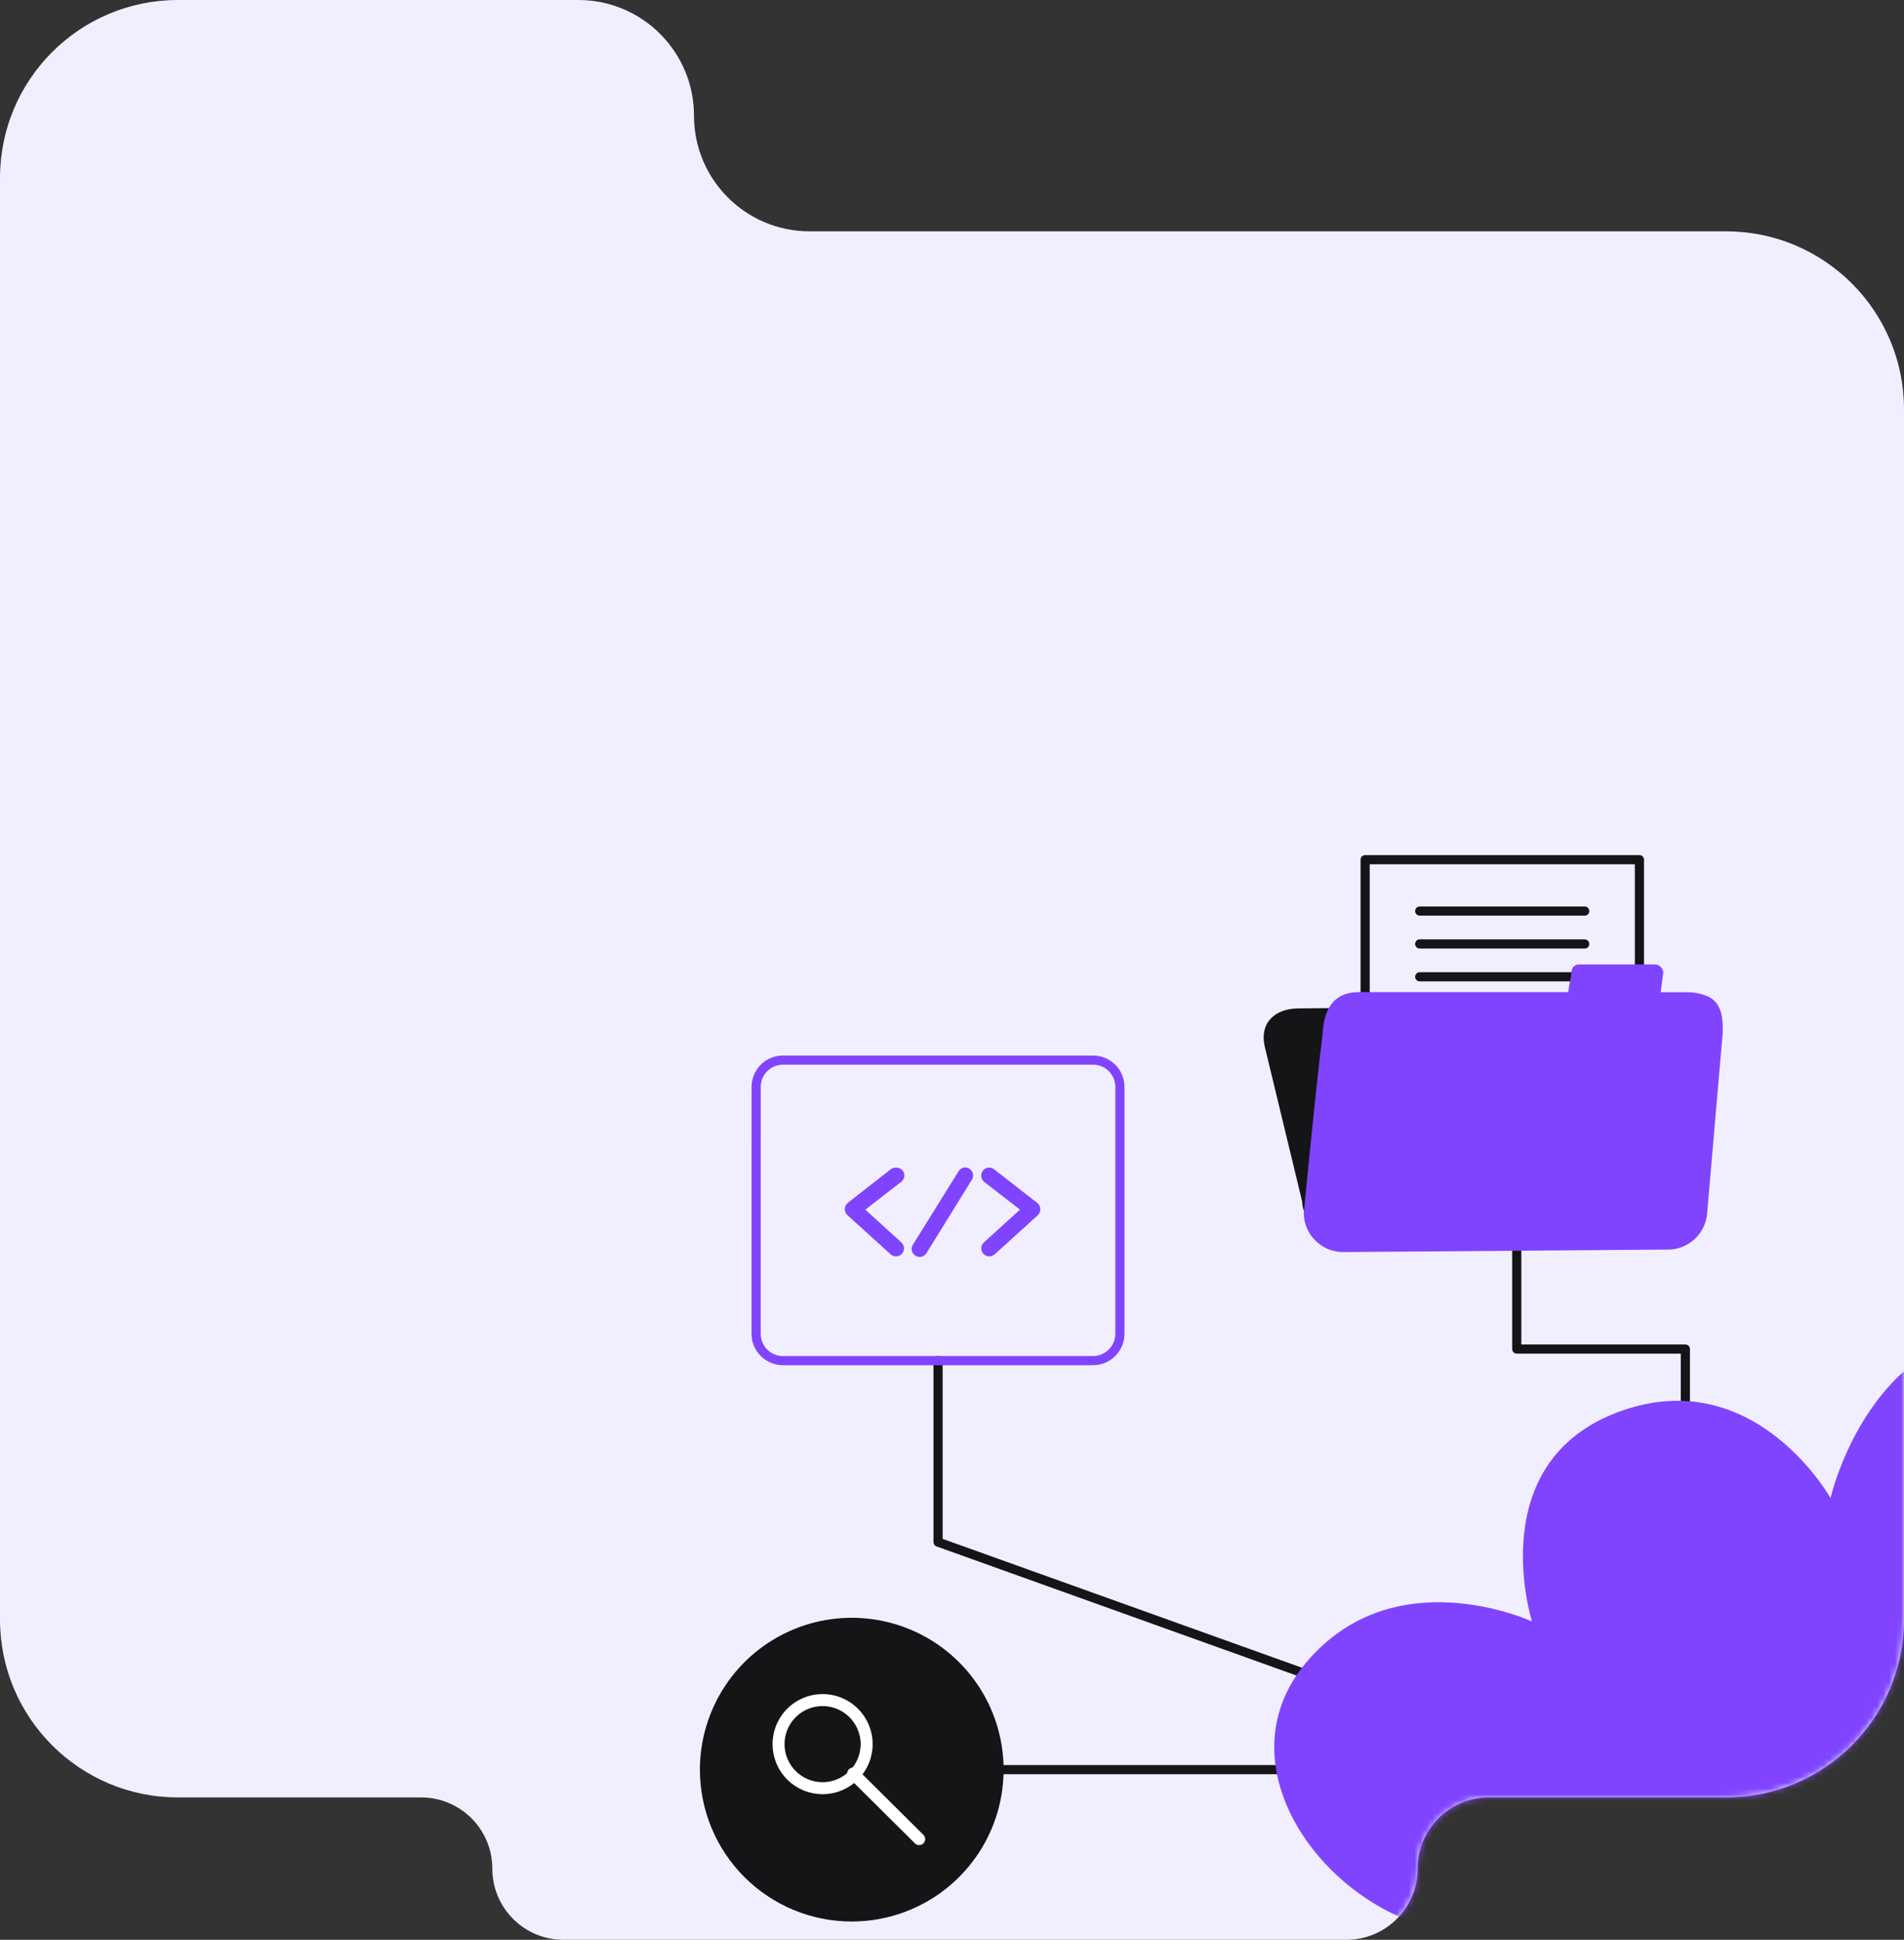
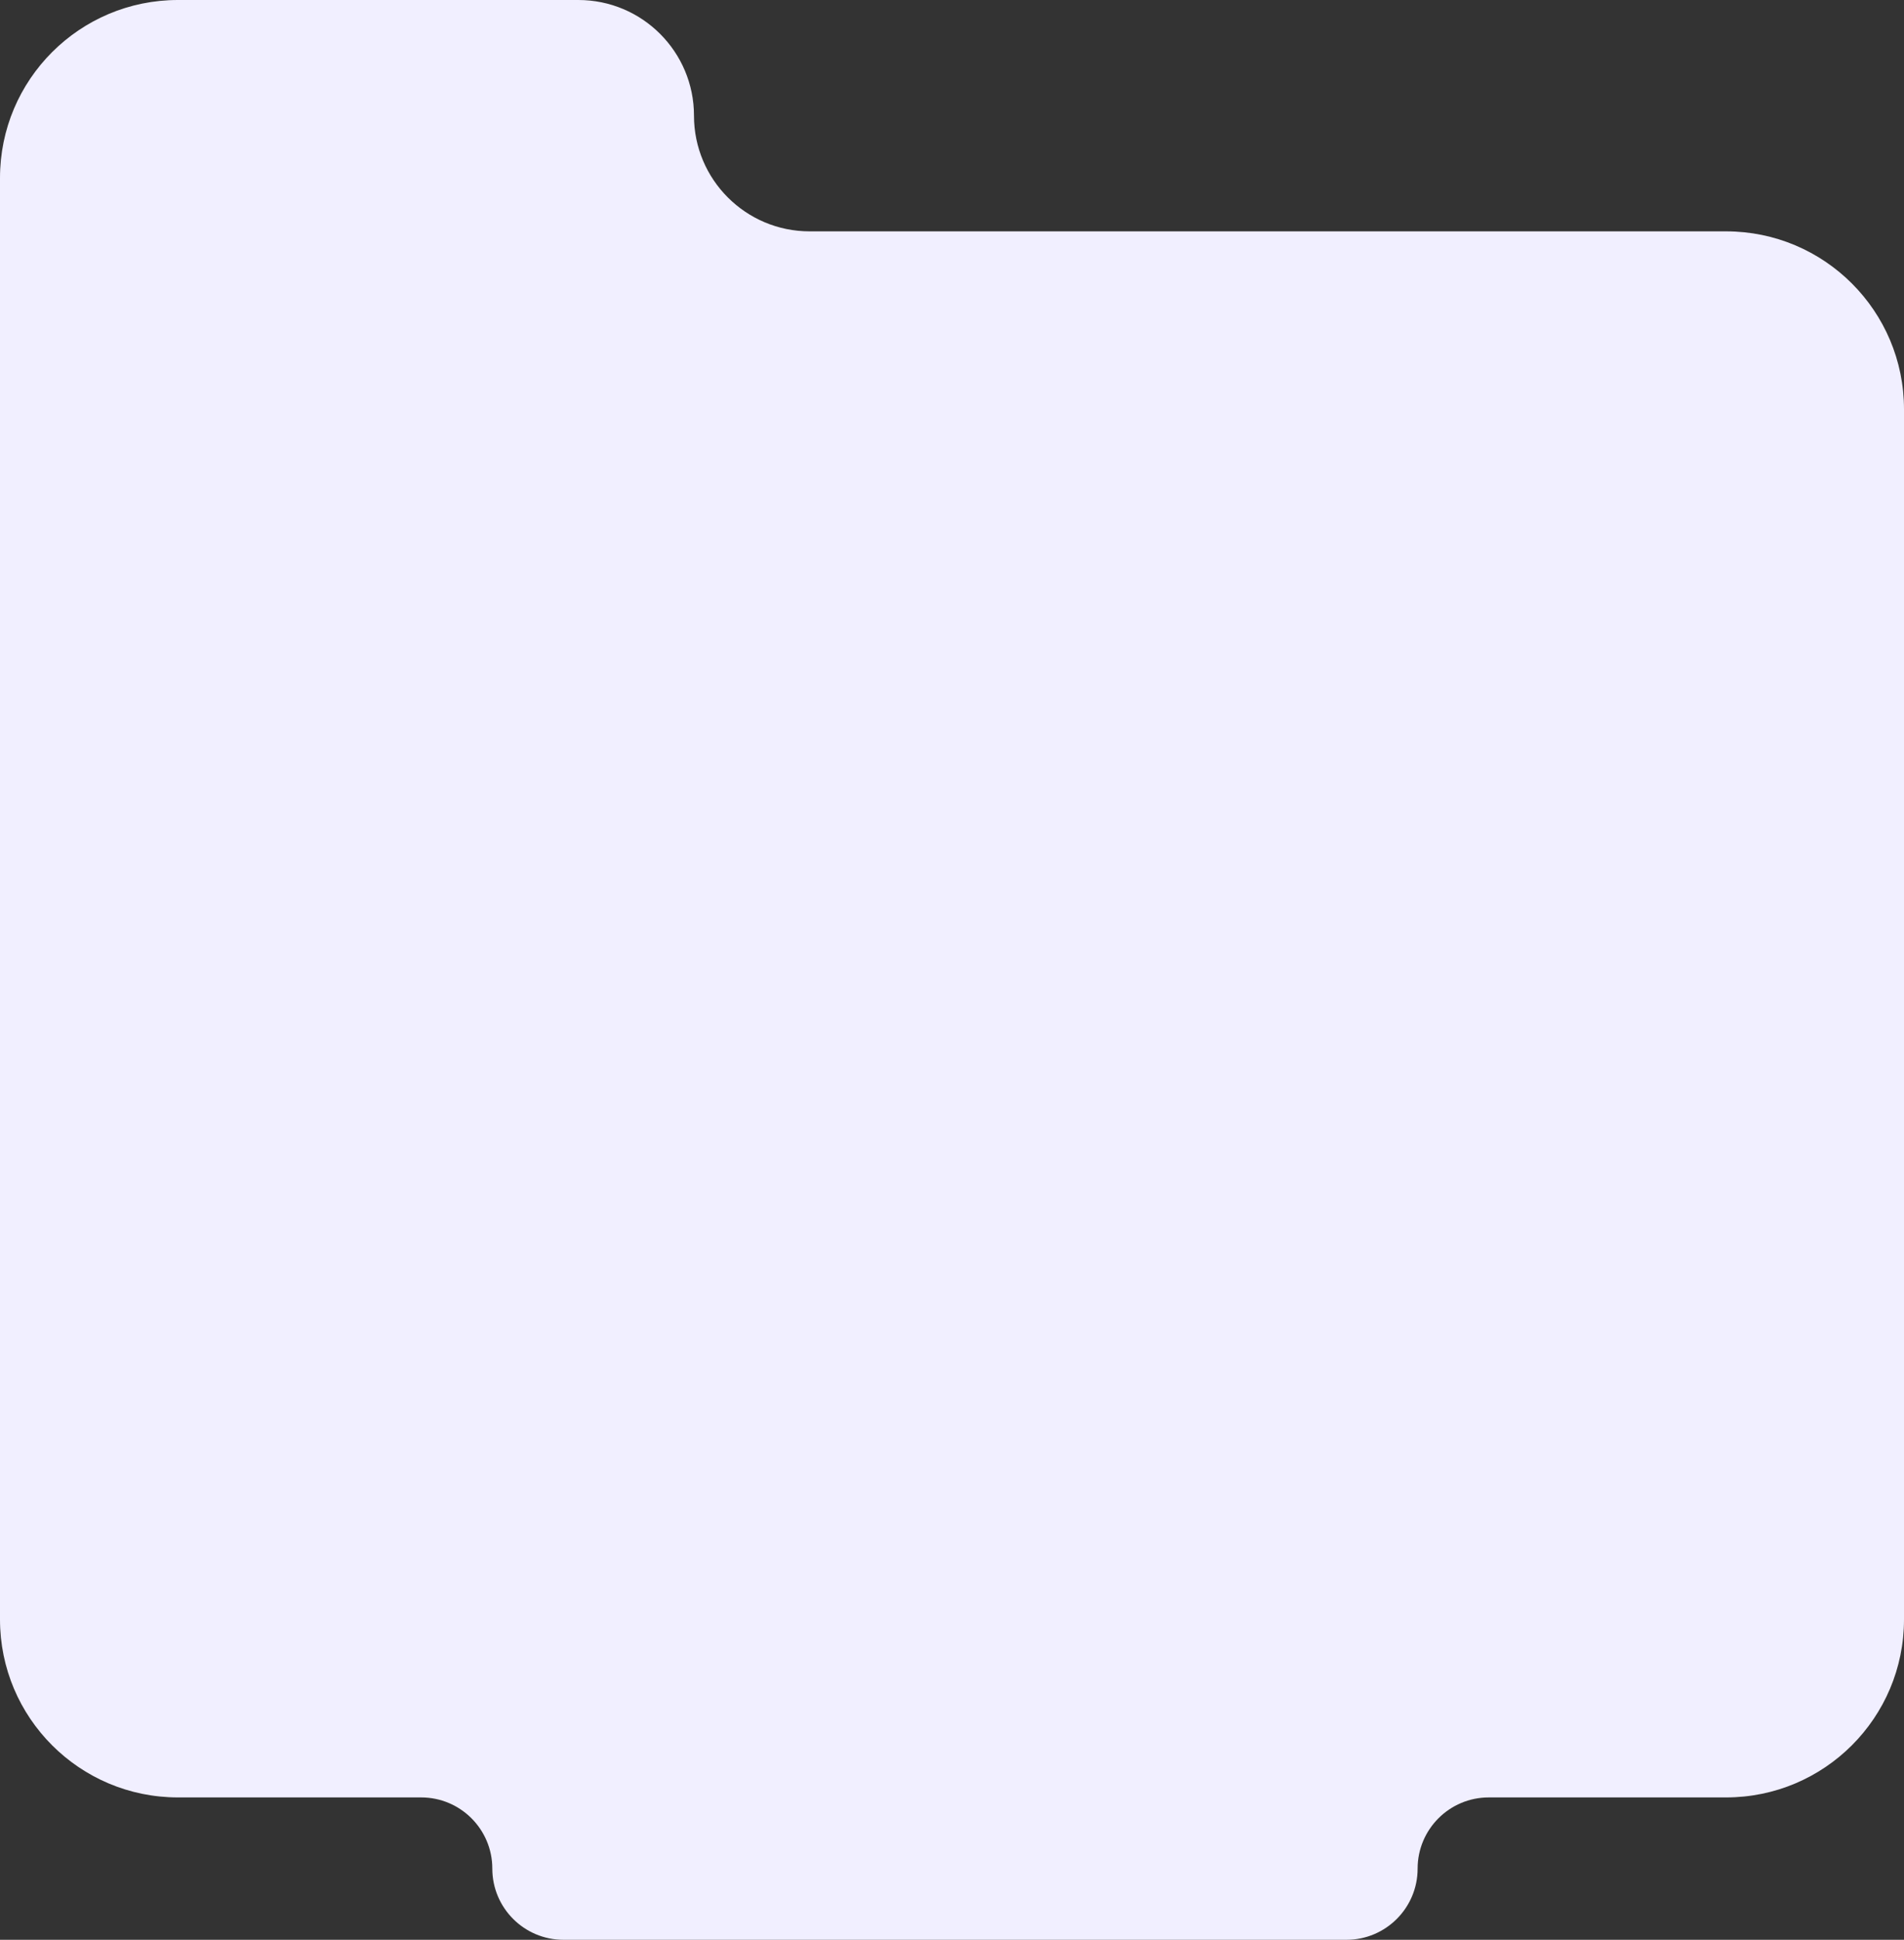
<svg xmlns="http://www.w3.org/2000/svg" width="321" height="327" viewBox="0 0 321 327" fill="none">
  <rect x="0" y="0" width="321" height="327" fill="#333333" stroke="none" />
  <path fill-rule="evenodd" clip-rule="evenodd" d="M0 30C0 13.431 13.431 0 30 0H97.5C108.27 0 117 8.73 117 19.5V19.5C117 30.27 125.73 39 136.5 39H291C307.569 39 321 52.431 321 69V273C321 289.569 307.569 303 291 303H251C244.373 303 239 308.373 239 315V315C239 321.627 233.627 327 227 327H95C88.373 327 83 321.627 83 315V315C83 308.373 77.627 303 71 303H30C13.431 303 0 289.569 0 273V200V39V30Z" fill="#F1EFFF" />
  <mask id="mask0_109_10873" style="mask-type:alpha" maskUnits="userSpaceOnUse" x="0" y="0" width="321" height="327">
-     <path fill-rule="evenodd" clip-rule="evenodd" d="M0 30C0 13.431 13.431 0 30 0H97.5C108.27 0 117 8.73 117 19.5V19.5C117 30.27 125.73 39 136.5 39H291C307.569 39 321 52.431 321 69V273C321 289.569 307.569 303 291 303H251C244.373 303 239 308.373 239 315V315C239 321.627 233.627 327 227 327H95C88.373 327 83 321.627 83 315V315C83 308.373 77.627 303 71 303H30C13.431 303 0 289.569 0 273V200V39V30Z" fill="#F1EFFF" />
-   </mask>
+     </mask>
  <g mask="url(#mask0_109_10873)">
    <path d="M255.714 204.033V227.417H284.137V257.985" stroke="#141516" stroke-width="1.544" stroke-linecap="round" stroke-linejoin="round" />
-     <path d="M276.973 169.458C283.044 169.458 282.882 174.8 283.044 176.267C284.207 184.686 286.14 203.061 286.14 203.061C286.14 206.249 283.104 208.88 279.361 208.92L227.139 209.649C223.354 209.649 219.58 205.783 219.54 202.566L213.256 176.551C212.244 172.352 215.027 170.034 218.821 169.994C218.821 169.994 274.392 169.437 276.973 169.458Z" fill="#141516" />
    <path d="M230.154 144.92H276.396V189.553H230.154V144.92Z" stroke="#141516" stroke-width="1.544" stroke-linecap="round" stroke-linejoin="round" />
-     <path d="M239.352 153.582H267.168" stroke="#141516" stroke-width="1.544" stroke-linecap="round" stroke-linejoin="round" />
    <path d="M239.352 159.127H267.168" stroke="#141516" stroke-width="1.544" stroke-linecap="round" stroke-linejoin="round" />
    <path d="M239.352 164.661H267.168" stroke="#141516" stroke-width="1.544" stroke-linecap="round" stroke-linejoin="round" />
    <path d="M287.729 167.879C290.187 168.891 290.471 171.279 290.45 173.95L287.83 204.306C287.748 206.067 286.972 207.724 285.671 208.913C284.369 210.102 282.65 210.727 280.888 210.65L226.572 211.065C224.813 211.1 223.112 210.436 221.843 209.218C220.574 208 219.84 206.328 219.803 204.569C219.803 204.569 221.745 184.17 222.919 174.82C223.122 173.191 222.98 167.292 229.041 167.242H264.395C264.537 165.936 264.719 165.592 264.921 164.156C264.921 163.812 264.921 162.587 266.318 162.577C266.905 162.577 278.865 162.577 278.865 162.577C279.25 162.552 279.629 162.681 279.919 162.935C280.209 163.189 280.387 163.548 280.413 163.933L279.978 167.262H284.693C285.733 167.294 286.759 167.503 287.729 167.879Z" fill="#8044FF" />
-     <path d="M158.15 229.37V259.958L239.352 289.079" stroke="#141516" stroke-width="1.544" stroke-linecap="round" stroke-linejoin="round" />
+     <path d="M158.15 229.37L239.352 289.079" stroke="#141516" stroke-width="1.544" stroke-linecap="round" stroke-linejoin="round" />
    <path d="M127.481 183.239C127.48 182.644 127.596 182.055 127.822 181.505C128.049 180.955 128.382 180.455 128.802 180.034C129.222 179.613 129.721 179.279 130.271 179.051C130.82 178.823 131.409 178.706 132.004 178.706H184.276C184.872 178.706 185.461 178.823 186.011 179.051C186.561 179.279 187.061 179.613 187.482 180.034C187.903 180.455 188.237 180.954 188.464 181.504C188.692 182.054 188.81 182.644 188.81 183.239V224.837C188.807 226.038 188.328 227.189 187.479 228.039C186.629 228.889 185.478 229.367 184.276 229.37H132.004C131.409 229.37 130.819 229.252 130.269 229.025C129.719 228.797 129.219 228.463 128.799 228.042C128.378 227.621 128.044 227.121 127.816 226.571C127.588 226.021 127.471 225.432 127.471 224.837L127.481 183.239Z" stroke="#8044FF" stroke-width="1.544" stroke-linecap="round" stroke-linejoin="round" />
-     <path d="M151.176 196.831C150.815 196.789 150.451 196.89 150.164 197.114L142.909 202.791C142.758 202.919 142.636 203.078 142.553 203.258C142.469 203.438 142.426 203.634 142.426 203.833C142.426 204.031 142.469 204.227 142.553 204.407C142.636 204.587 142.758 204.747 142.909 204.875L150.154 211.452C150.287 211.57 150.442 211.661 150.61 211.72C150.778 211.778 150.956 211.803 151.133 211.792C151.311 211.782 151.485 211.737 151.645 211.659C151.805 211.582 151.948 211.474 152.066 211.341C152.185 211.208 152.276 211.053 152.334 210.885C152.392 210.717 152.417 210.539 152.407 210.362C152.396 210.184 152.351 210.01 152.274 209.85C152.196 209.69 152.088 209.547 151.955 209.428L145.884 203.914L151.955 199.219C152.235 198.992 152.415 198.665 152.457 198.308C152.498 197.95 152.398 197.591 152.178 197.306C152.051 197.164 151.897 197.049 151.725 196.967C151.553 196.886 151.366 196.839 151.176 196.831Z" fill="#8044FF" />
    <path d="M166.607 196.831C166.254 196.881 165.933 197.061 165.706 197.337C165.487 197.622 165.389 197.983 165.432 198.34C165.476 198.698 165.658 199.024 165.939 199.249L171.96 203.914L165.888 209.428C165.756 209.547 165.647 209.69 165.57 209.85C165.492 210.01 165.447 210.184 165.437 210.361C165.426 210.539 165.451 210.717 165.51 210.885C165.568 211.053 165.659 211.208 165.777 211.341C165.895 211.474 166.039 211.582 166.199 211.659C166.359 211.737 166.533 211.782 166.71 211.792C166.888 211.803 167.066 211.778 167.234 211.72C167.402 211.661 167.557 211.57 167.69 211.452L174.945 204.875C175.091 204.741 175.206 204.578 175.284 204.396C175.361 204.213 175.398 204.017 175.392 203.819C175.386 203.621 175.338 203.427 175.25 203.249C175.162 203.072 175.038 202.915 174.884 202.79L167.598 197.114C167.461 197.002 167.302 196.919 167.132 196.87C166.961 196.822 166.783 196.808 166.607 196.831Z" fill="#8044FF" />
    <path d="M162.448 196.831C162.098 196.919 161.797 197.141 161.608 197.448L153.959 209.732C153.848 209.883 153.769 210.056 153.728 210.24C153.688 210.423 153.686 210.613 153.722 210.797C153.758 210.981 153.833 211.156 153.94 211.31C154.048 211.464 154.186 211.594 154.346 211.691C154.507 211.789 154.685 211.852 154.872 211.877C155.058 211.902 155.247 211.888 155.427 211.836C155.608 211.785 155.775 211.696 155.92 211.575C156.064 211.455 156.182 211.306 156.266 211.138L163.865 198.854C164.002 198.627 164.069 198.364 164.059 198.099C164.048 197.834 163.959 197.577 163.804 197.362C163.649 197.146 163.434 196.981 163.186 196.887C162.937 196.792 162.667 196.773 162.408 196.831H162.448Z" fill="#8044FF" />
    <path d="M156.673 298.318H219.833" stroke="#141516" stroke-width="1.544" stroke-linecap="round" stroke-linejoin="round" />
    <path d="M118 298.318C118 293.254 119.501 288.305 122.314 284.095C125.127 279.885 129.125 276.604 133.803 274.666C138.481 272.729 143.628 272.222 148.594 273.209C153.56 274.197 158.122 276.635 161.702 280.216C165.282 283.796 167.72 288.357 168.708 293.323C169.696 298.289 169.189 303.436 167.251 308.114C165.314 312.792 162.032 316.79 157.823 319.603C153.613 322.416 148.663 323.918 143.6 323.918C140.238 323.919 136.908 323.258 133.802 321.972C130.695 320.685 127.873 318.8 125.495 316.422C123.118 314.045 121.232 311.222 119.946 308.116C118.66 305.009 117.999 301.68 118 298.318Z" fill="#141516" />
    <path d="M131.255 294.048C131.249 292.577 131.68 291.138 132.493 289.912C133.306 288.686 134.464 287.73 135.821 287.163C137.179 286.597 138.673 286.446 140.116 286.73C141.559 287.014 142.885 287.72 143.927 288.758C144.968 289.797 145.678 291.121 145.966 292.563C146.253 294.005 146.107 295.501 145.544 296.859C144.981 298.218 144.028 299.379 142.804 300.195C141.581 301.012 140.143 301.446 138.672 301.444C136.709 301.442 134.828 300.662 133.438 299.276C132.048 297.89 131.263 296.01 131.255 294.048Z" stroke="white" stroke-width="2.024" stroke-linecap="round" stroke-linejoin="round" />
    <path d="M143.833 298.975L154.963 310.025" stroke="white" stroke-width="2.024" stroke-linecap="round" stroke-linejoin="round" />
    <path d="M419.26 327.074C453.096 327.074 467.93 292.56 441.865 280.185C431.453 275.237 417.58 279.052 417.58 279.052C417.58 279.052 422.639 251.155 403.9 242.888C383.258 233.781 369.153 255.82 369.153 255.82C369.153 255.82 368.384 225.808 342.005 224.088C315.423 222.357 308.613 252.541 308.613 252.541C308.613 252.541 296.35 230.614 274.473 237.464C249.379 245.387 258.284 273.335 258.284 273.335C258.284 273.335 235.011 262.559 220.157 280.327C204.736 298.773 225.621 324.656 246.9 325.86C268.837 327.024 380.141 327.074 419.26 327.074Z" fill="#8044FF" />
  </g>
</svg>